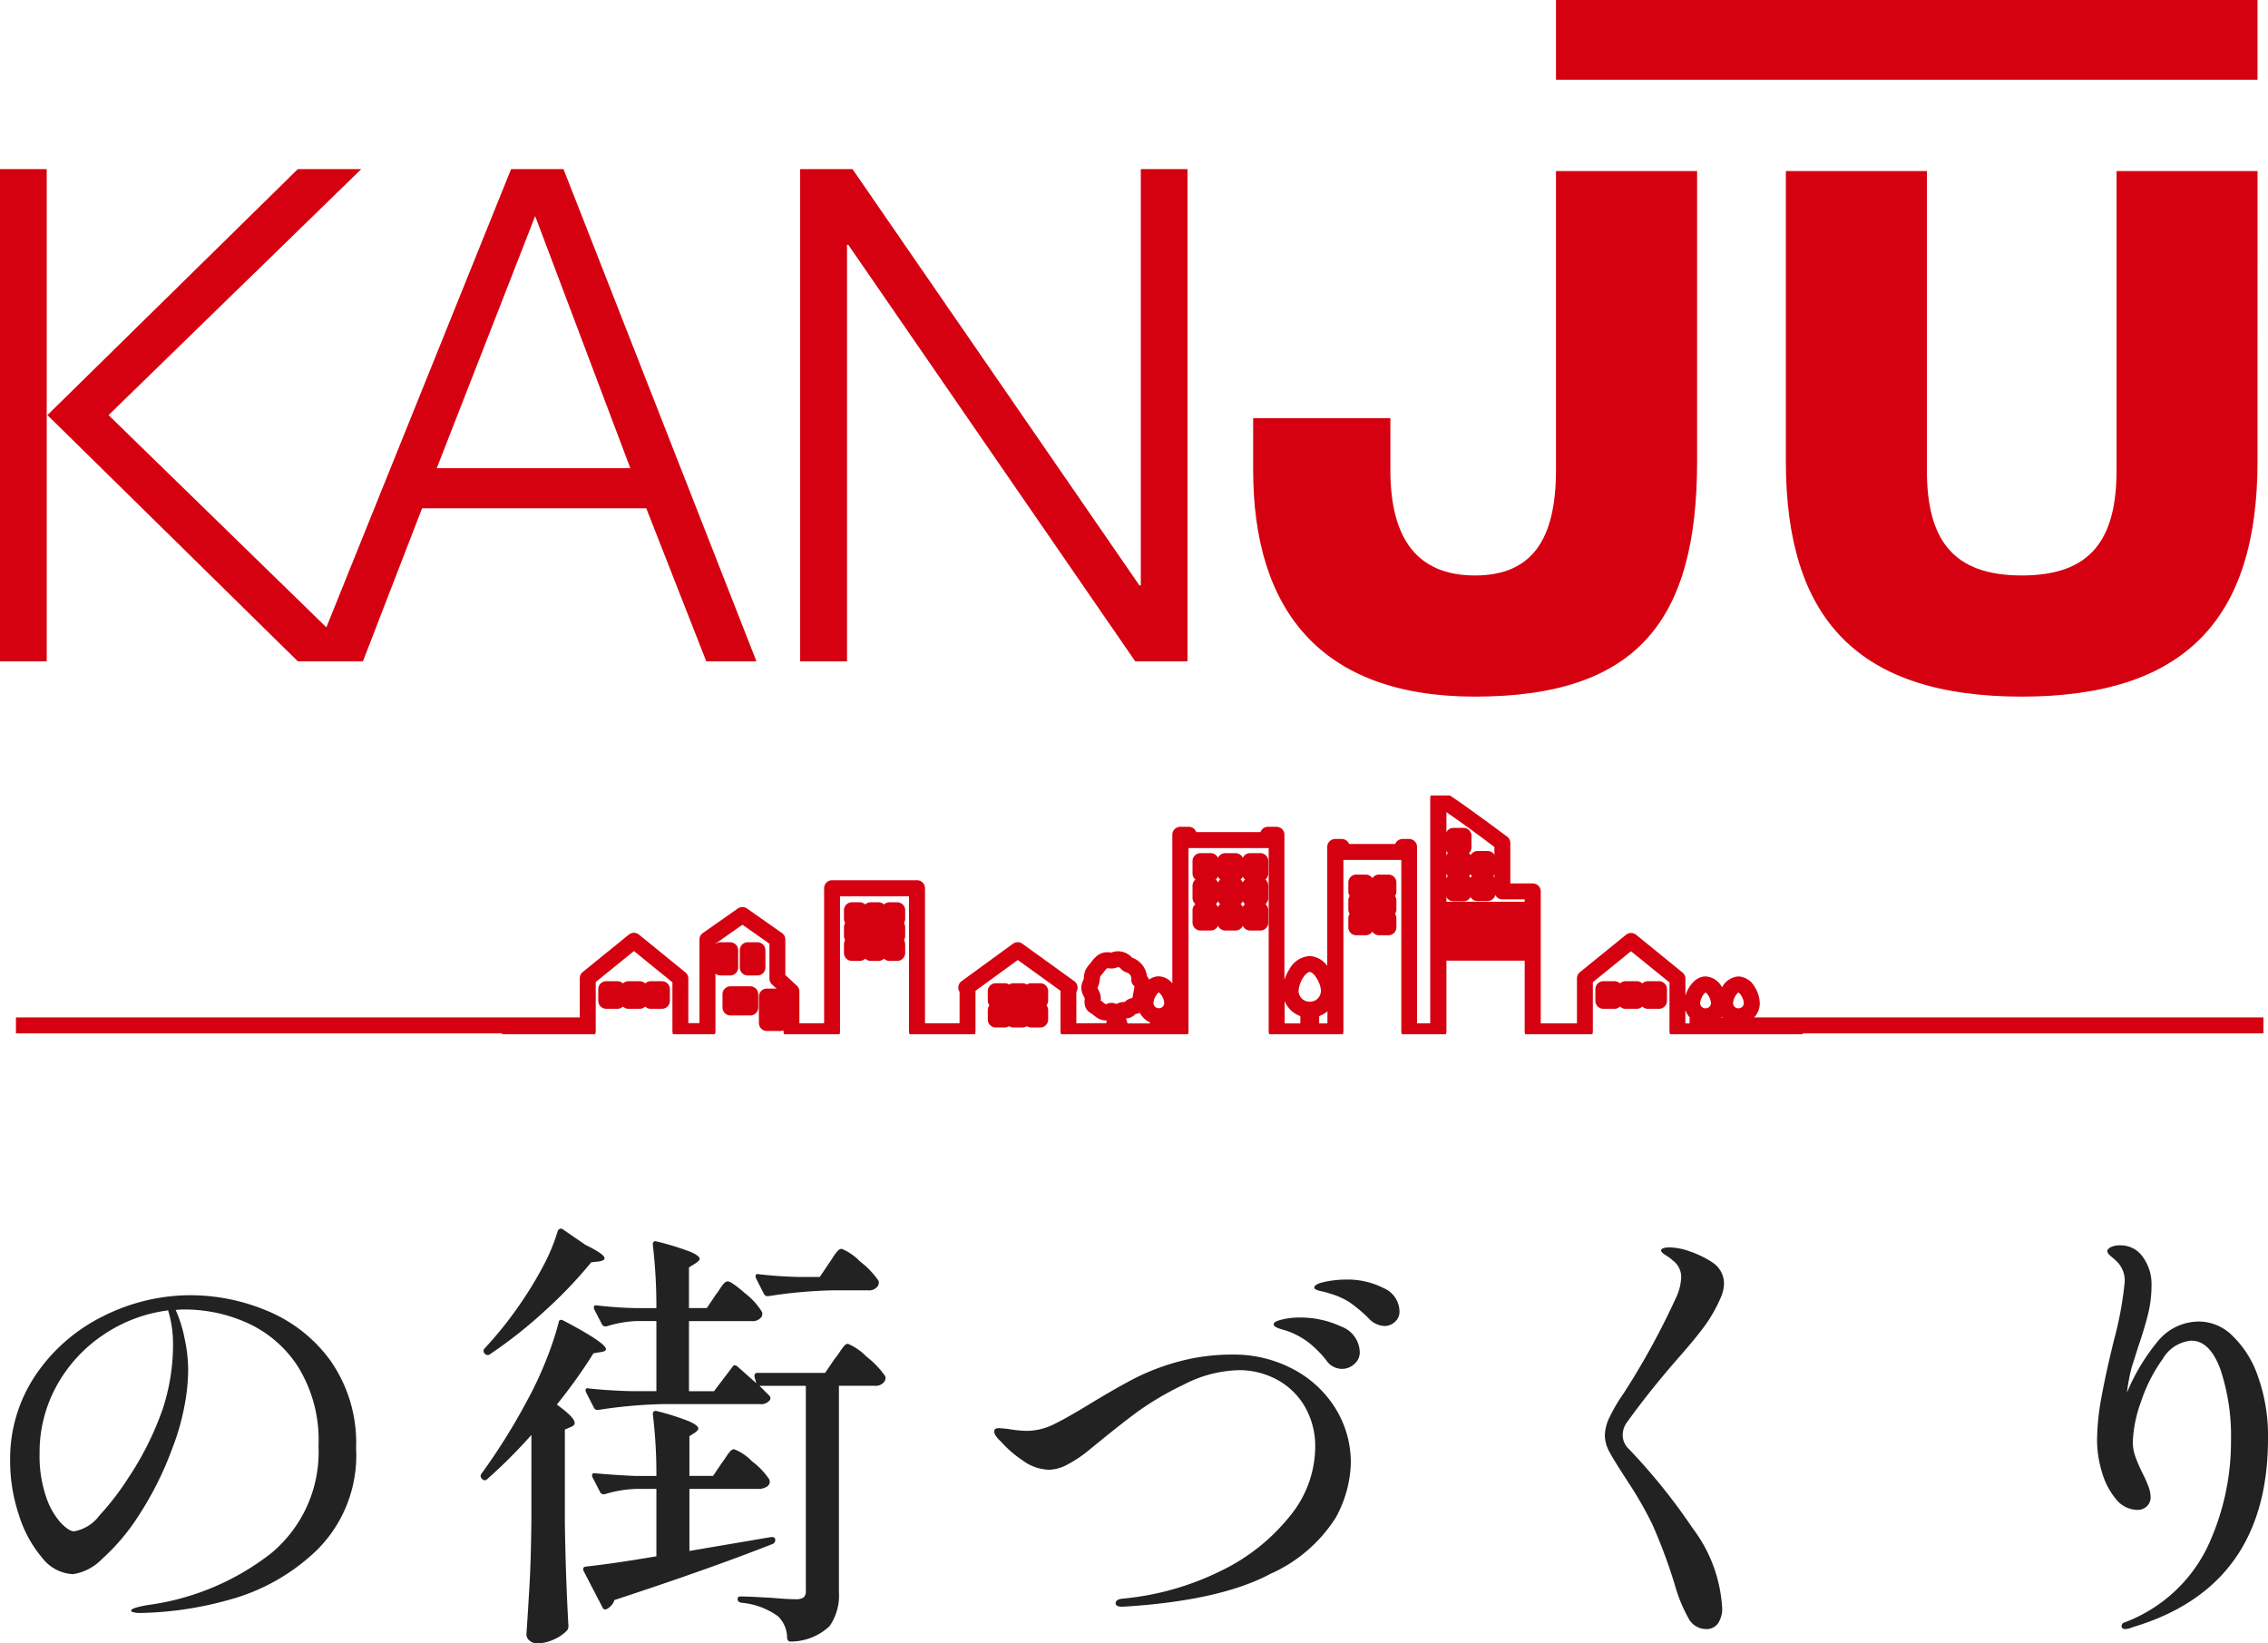
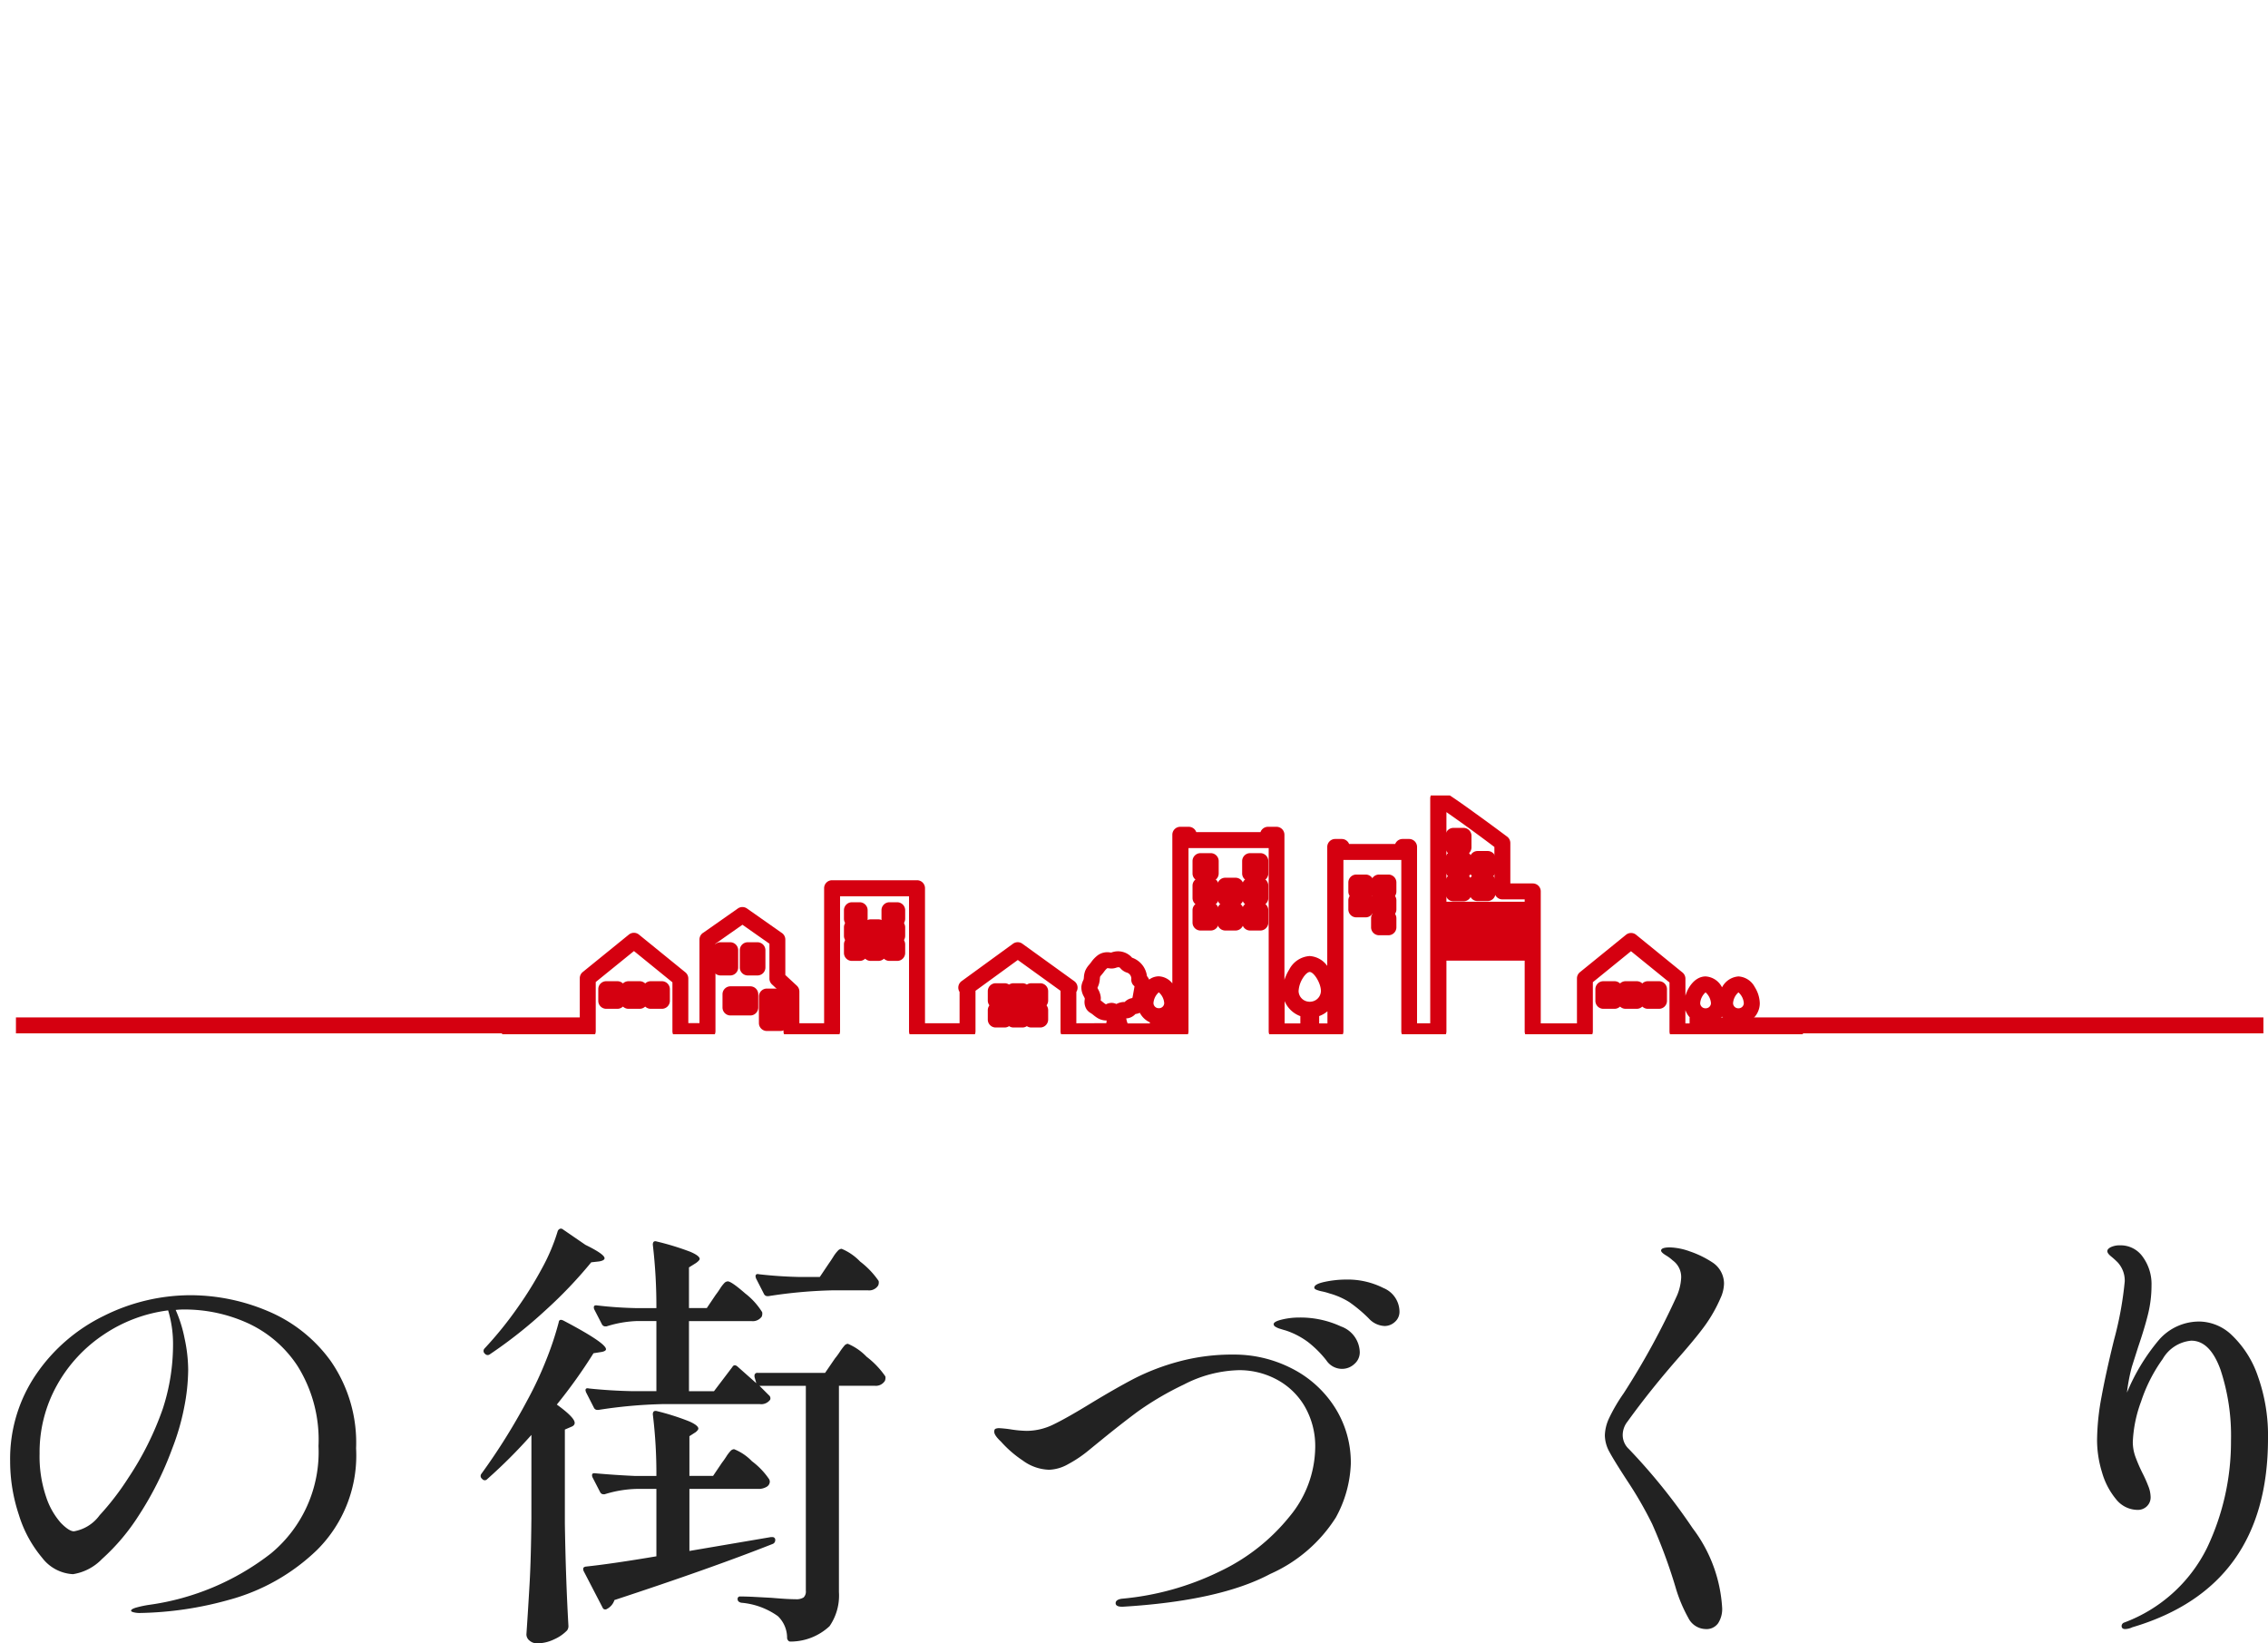
<svg xmlns="http://www.w3.org/2000/svg" width="142.288" height="103.095" viewBox="0 0 142.288 103.095">
  <defs>
    <clipPath id="a">
-       <path fill="#d50010" d="M0 0h141.63v43.702H0z" />
-     </clipPath>
+       </clipPath>
    <clipPath id="b">
      <path fill="none" stroke="#d50010" d="M0 0h81.608v14.98H0z" />
    </clipPath>
  </defs>
  <path d="M11.976 81.255a12.484 12.484 0 014.788.98 9.276 9.276 0 013.976 3.136 8.98 8.98 0 011.6 5.488 8.358 8.358 0 01-2.44 6.368 12.709 12.709 0 01-5.53 3.138 21.956 21.956 0 01-5.614.826 1.5 1.5 0 01-.364-.042q-.168-.042-.168-.1 0-.112.364-.21a6.742 6.742 0 01.728-.154A16.005 16.005 0 0017 97.453a8.244 8.244 0 002.982-6.734 8.718 8.718 0 00-1.316-5.026 7.427 7.427 0 00-3.22-2.73 9.577 9.577 0 00-3.78-.812 5.142 5.142 0 00-.644.028 8.486 8.486 0 01.56 1.792 9.566 9.566 0 01.224 1.96 12.55 12.55 0 01-.252 2.366 14.836 14.836 0 01-.754 2.59 20.714 20.714 0 01-2.086 4.172A13.138 13.138 0 016.4 97.803a3.211 3.211 0 01-1.82.952 2.6 2.6 0 01-1.942-1.036 7.667 7.667 0 01-1.456-2.692 10.643 10.643 0 01-.546-3.36 9.4 9.4 0 011.638-5.46 10.943 10.943 0 014.256-3.664 12.191 12.191 0 015.446-1.288zm-1.12 3.08a7.243 7.243 0 00-.308-2.128 9.312 9.312 0 00-4.032 1.512 9.143 9.143 0 00-2.94 3.178 8.632 8.632 0 00-1.092 4.3 7.883 7.883 0 00.406 2.7 4.643 4.643 0 00.924 1.638q.518.532.826.532a2.525 2.525 0 001.61-1.008 16.909 16.909 0 001.806-2.352 19.173 19.173 0 002.156-4.326 12.965 12.965 0 00.644-4.046zm24.136-7.108a.255.255 0 01.14-.14.185.185 0 01.168.028l1.428.98q1.2.588 1.2.84 0 .14-.336.2l-.5.056a27.91 27.91 0 01-2.87 3.01 28.706 28.706 0 01-3.486 2.758.22.22 0 01-.308-.028.223.223 0 01-.028-.336 23.3 23.3 0 002.1-2.6 23.4 23.4 0 001.5-2.422 12.125 12.125 0 00.992-2.346zm9.912 4q.112-.14.266-.378a2.217 2.217 0 01.266-.35.323.323 0 01.224-.112q.224 0 1.092.756a4.421 4.421 0 011.064 1.176.484.484 0 01-.028.28.689.689 0 01-.644.28h-3.92v4.4h1.568l1.148-1.512q.112-.2.308-.056l1.2 1.064-.112-.392v-.056a.173.173 0 01.2-.2h4.228l.616-.9a4.976 4.976 0 00.308-.42 3.617 3.617 0 01.28-.378.31.31 0 01.224-.126 3.5 3.5 0 011.176.812 5.4 5.4 0 011.176 1.232.484.484 0 01-.028.28.666.666 0 01-.644.308h-2.24v12.94a3.384 3.384 0 01-.588 2.142 3.588 3.588 0 01-2.408.966h-.056q-.14 0-.2-.2a1.883 1.883 0 00-.58-1.396 4.617 4.617 0 00-2.3-.84q-.224-.056-.224-.224a.148.148 0 01.168-.168q.392 0 .91.028l1.05.056q1.008.088 1.512.088a.835.835 0 00.5-.112.516.516 0 00.14-.42V86.939h-2.908l.588.588a.249.249 0 01.084.28.689.689 0 01-.644.28h-6.132a30.019 30.019 0 00-4 .364h-.084a.236.236 0 01-.2-.14l-.5-.98-.028-.112q0-.168.224-.112 1.344.14 2.744.168h1.48v-4.4h-1.2a7.125 7.125 0 00-1.932.336h-.088a.236.236 0 01-.2-.14l-.476-.924a.312.312 0 01-.028-.14q0-.14.2-.112 1.176.14 2.408.168h1.316a33.115 33.115 0 00-.224-3.976q0-.28.252-.2a16.841 16.841 0 012.1.644q.588.252.588.448 0 .084-.224.252l-.448.28v2.548h1.12zm7.112-1.988q.084-.112.252-.378a2.342 2.342 0 01.294-.392.353.353 0 01.238-.126 3.426 3.426 0 011.162.8 5.29 5.29 0 011.162 1.218.484.484 0 01-.028.28.666.666 0 01-.644.308h-2.24a30.019 30.019 0 00-4 .364h-.084a.236.236 0 01-.2-.14l-.5-.98-.028-.112q0-.2.224-.14 1.232.14 2.464.168h1.344zM33.34 90.019a32.369 32.369 0 01-2.772 2.772.2.2 0 01-.308 0l-.028-.028a.22.22 0 01-.028-.308 38.742 38.742 0 002.884-4.62 22.369 22.369 0 001.162-2.478 19.938 19.938 0 00.8-2.394q.028-.252.308-.112 2.66 1.4 2.66 1.792 0 .112-.252.168l-.532.084a32.493 32.493 0 01-2.3 3.22q1.12.812 1.12 1.148 0 .168-.224.252l-.392.168v5.908q.056 3.5.224 6.412a.454.454 0 01-.084.28 2.575 2.575 0 01-.812.56 2.467 2.467 0 01-1.064.252.707.707 0 01-.476-.168.5.5 0 01-.2-.392q.112-1.652.2-3.206t.112-4.074zm11.96 1.736q.112-.14.266-.378a2.217 2.217 0 01.266-.35.323.323 0 01.224-.112 3.2 3.2 0 011.12.756 4.661 4.661 0 011.092 1.148l.028.112a.39.39 0 01-.21.35.991.991 0 01-.518.126h-4.316v3.892l5.1-.868h.084a.172.172 0 01.2.14v.056a.253.253 0 01-.14.224q-3.896 1.54-9.948 3.528a.953.953 0 01-.476.56.162.162 0 01-.112.028q-.112 0-.168-.14l-1.176-2.268a.312.312 0 01-.028-.14q0-.112.168-.14 1.6-.168 4.424-.644v-4.228h-1.26a7.275 7.275 0 00-1.988.336h-.084a.236.236 0 01-.2-.14l-.476-.924a.312.312 0 01-.028-.14q0-.14.2-.112 1.26.112 2.52.168h1.316a30.368 30.368 0 00-.224-3.864q0-.28.28-.2a15.376 15.376 0 012.016.644q.56.252.56.448 0 .084-.168.224l-.392.252v2.492h1.484zm41.58-8.568a1.418 1.418 0 01-1.008-.476 9.106 9.106 0 00-1.218-1.022 4.707 4.707 0 00-1.246-.546 3.884 3.884 0 00-.462-.126 2.029 2.029 0 01-.35-.1q-.14-.056-.14-.14 0-.224.672-.364a6.443 6.443 0 011.316-.14 4.968 4.968 0 012.352.532 1.616 1.616 0 011.004 1.458.841.841 0 01-.294.672.952.952 0 01-.63.252zm-2.688 2.688a1.177 1.177 0 01-.98-.532 6.665 6.665 0 00-1.148-1.148 4.957 4.957 0 00-1.4-.728q-.112-.028-.336-.1a1.2 1.2 0 01-.322-.14.194.194 0 01-.1-.154q0-.168.532-.294a4.6 4.6 0 011.062-.124 6.045 6.045 0 012.632.56 1.76 1.76 0 011.176 1.624.957.957 0 01-.336.728 1.124 1.124 0 01-.784.308zm-13.78 14.924q-.42 0-.42-.224t.392-.28a17.515 17.515 0 006.16-1.722 12.451 12.451 0 004.368-3.446 6.889 6.889 0 001.6-4.27 4.975 4.975 0 00-.686-2.674 4.474 4.474 0 00-1.778-1.666 4.965 4.965 0 00-2.3-.56 7.868 7.868 0 00-3.472.9 19.109 19.109 0 00-2.912 1.708q-1.092.812-2.324 1.82-.14.112-.756.616a7.79 7.79 0 01-1.274.854 2.58 2.58 0 01-1.19.35 2.925 2.925 0 01-1.652-.578 7.069 7.069 0 01-1.372-1.19q-.42-.392-.42-.616 0-.14.07-.182a.573.573 0 01.266-.042 7.189 7.189 0 01.756.084 7.041 7.041 0 00.952.084 3.831 3.831 0 001.68-.406q.84-.406 2.3-1.3 1.568-.952 2.744-1.568a14.336 14.336 0 012.768-1.064 12.81 12.81 0 013.472-.448 7.9 7.9 0 013.654.868 6.88 6.88 0 012.7 2.436 6.433 6.433 0 011.008 3.556 7.535 7.535 0 01-.938 3.36 9.348 9.348 0 01-4.116 3.542q-3.176 1.694-9.28 2.058zm36.6 1.4a1.246 1.246 0 01-1.092-.7 9.266 9.266 0 01-.812-1.96 33.125 33.125 0 00-1.456-3.934 24.139 24.139 0 00-1.54-2.674q-.84-1.288-1.134-1.834a2.215 2.215 0 01-.294-1.05 2.713 2.713 0 01.266-1.078 10.676 10.676 0 01.91-1.554 47.523 47.523 0 003.36-6.16 3.289 3.289 0 00.252-1.092 1.279 1.279 0 00-.532-1.092 2.476 2.476 0 00-.434-.322q-.294-.182-.294-.294 0-.2.56-.2a4.019 4.019 0 011.246.252 6.142 6.142 0 011.386.672 1.591 1.591 0 01.756 1.344 2.3 2.3 0 01-.224.924 9.124 9.124 0 01-.9 1.61q-.5.714-1.624 2-1.848 2.1-3.3 4.116a1.372 1.372 0 00-.308.868 1.2 1.2 0 00.392.868 37.276 37.276 0 014 4.97 9.134 9.134 0 011.848 5 1.64 1.64 0 01-.252.952.887.887 0 01-.784.368zm31.02-19.292a3.006 3.006 0 012.016.882 6.4 6.4 0 011.61 2.562 11.052 11.052 0 01.63 3.892q0 9.324-8.512 11.844a1.125 1.125 0 01-.448.112q-.224 0-.224-.2a.236.236 0 01.14-.2 9.483 9.483 0 005.222-4.7 15.51 15.51 0 001.5-6.72 13.173 13.173 0 00-.658-4.452q-.658-1.82-1.834-1.82a2.3 2.3 0 00-1.792 1.148 9.86 9.86 0 00-1.358 2.674 8.22 8.22 0 00-.518 2.534 2.726 2.726 0 00.168.938 9.819 9.819 0 00.446 1.026q.2.392.35.784a1.945 1.945 0 01.154.7.77.77 0 01-.238.588.808.808 0 01-.574.224 1.736 1.736 0 01-1.358-.672 4.626 4.626 0 01-.882-1.694 6.917 6.917 0 01-.308-2 15.3 15.3 0 01.28-2.73q.28-1.526.784-3.57a21.86 21.86 0 00.672-3.668 1.687 1.687 0 00-.448-1.2 5.48 5.48 0 00-.42-.378q-.224-.182-.224-.322t.224-.252a1.32 1.32 0 01.588-.112 1.691 1.691 0 011.414.728 2.9 2.9 0 01.546 1.792 7.475 7.475 0 01-.21 1.764q-.21.868-.63 2.1l-.392 1.232a10.967 10.967 0 00-.308 1.624 12.625 12.625 0 012.016-3.318 3.347 3.347 0 012.576-1.14z" fill="#222" />
  <g clip-path="url(#a)">
    <path d="M33.575 13.554l5.971 15.819H27.4zM19.616 41.487h3.154l3.71-9.6h14.065l3.764 9.6h3.148L35.352 10.609h-3.287zM50.2 10.609h3.284l18 26.117h.087V10.609H74.5v30.878h-3.28l-18-26.129h-.08v26.129H50.2zm37.029 15.626H78.62v3.255c0 8.746 4.209 14.212 13.916 14.212 10.285 0 13.935-4.888 13.935-14.752V10.73h-8.853v18.76c0 4.369-1.515 6.612-5.083 6.612s-5.307-2.242-5.307-6.612zM141.63 0H97.618v5h44.012zm0 28.95c0 9.864-4.524 14.752-14.79 14.752-10.293 0-14.8-4.888-14.8-14.752V10.73h8.847v18.76c0 4.369 1.63 6.612 5.955 6.612s5.945-2.242 5.945-6.612V10.73h8.845zM2.931 41.487H0V10.609h2.931zm19.734-30.878h-3.98L2.975 26.042l15.71 15.445h3.979L6.81 26.042z" fill="#d50010" />
  </g>
-   <path d="M54.625 56.603h.486a.5.5 0 01.5.5v.536a.5.5 0 01-.5.5h-.486a.5.5 0 01-.5-.5v-.536a.5.5 0 01.5-.5z" fill="#d50010" />
  <path d="M54.625 57.675h.486a.5.5 0 01.5.5v.536a.5.5 0 01-.5.5h-.486a.5.5 0 01-.5-.5v-.536a.5.5 0 01.5-.5z" fill="#d50010" />
  <path d="M54.625 58.746h.486a.5.5 0 01.5.5v.536a.5.5 0 01-.5.5h-.486a.5.5 0 01-.5-.5v-.536a.5.5 0 01.5-.5zm1.177-2.143h.486a.5.5 0 01.5.5v.536a.5.5 0 01-.5.5h-.486a.5.5 0 01-.5-.5v-.536a.5.5 0 01.5-.5z" fill="#d50010" />
  <path d="M55.802 57.675h.486a.5.5 0 01.5.5v.536a.5.5 0 01-.5.5h-.486a.5.5 0 01-.5-.5v-.536a.5.5 0 01.5-.5z" fill="#d50010" />
  <path d="M55.802 58.746h.486a.5.5 0 01.5.5v.536a.5.5 0 01-.5.5h-.486a.5.5 0 01-.5-.5v-.536a.5.5 0 01.5-.5zm-2.355-2.143h.486a.5.5 0 01.5.5v.536a.5.5 0 01-.5.5h-.486a.5.5 0 01-.5-.5v-.536a.5.5 0 01.5-.5z" fill="#d50010" />
  <path d="M53.447 57.675h.486a.5.5 0 01.5.5v.536a.5.5 0 01-.5.5h-.486a.5.5 0 01-.5-.5v-.536a.5.5 0 01.5-.5z" fill="#d50010" />
  <path d="M53.447 58.746h.486a.5.5 0 01.5.5v.536a.5.5 0 01-.5.5h-.486a.5.5 0 01-.5-.5v-.536a.5.5 0 01.5-.5zm-15.413 2.81h.7a.5.5 0 01.5.5v.731a.5.5 0 01-.5.5h-.7a.5.5 0 01-.5-.5v-.731a.5.5 0 01.5-.5z" fill="#d50010" />
  <path d="M39.43 61.556h.7a.5.5 0 01.5.5v.731a.5.5 0 01-.5.5h-.7a.5.5 0 01-.5-.5v-.731a.5.5 0 01.5-.5z" fill="#d50010" />
  <path d="M40.826 61.556h.7a.5.5 0 01.5.5v.731a.5.5 0 01-.5.5h-.7a.5.5 0 01-.5-.5v-.731a.5.5 0 01.5-.5z" fill="#d50010" />
  <g clip-path="url(#b)" transform="translate(31.5 49.903)">
    <path d="M16.612 12.115h.852a.5.5 0 01.5.5v1.661a.5.5 0 01-.5.5h-.852a.5.5 0 01-.5-.5v-1.661a.5.5 0 01.5-.5z" fill="#d50010" />
  </g>
  <path d="M46.913 59.112h.607a.5.5 0 01.5.5v1.083a.5.5 0 01-.5.5h-.607a.5.5 0 01-.5-.5v-1.083a.5.5 0 01.5-.5zm-1.709 0h.607a.5.5 0 01.5.5v1.083a.5.5 0 01-.5.5h-.607a.5.5 0 01-.5-.5v-1.083a.5.5 0 01.5-.5zm.624 2.764h1.243a.5.5 0 01.5.5v.829a.5.5 0 01-.5.5h-1.243a.5.5 0 01-.5-.5v-.829a.5.5 0 01.5-.5zm40.69-7.011h.588a.5.5 0 01.5.5v.562a.5.5 0 01-.5.5h-.588a.5.5 0 01-.5-.5v-.562a.5.5 0 01.5-.5z" fill="#d50010" />
  <path d="M86.518 55.988h.588a.5.5 0 01.5.5v.562a.5.5 0 01-.5.5h-.588a.5.5 0 01-.5-.5v-.562a.5.5 0 01.5-.5z" fill="#d50010" />
  <path d="M86.518 57.111h.588a.5.5 0 01.5.5v.562a.5.5 0 01-.5.5h-.588a.5.5 0 01-.5-.5v-.562a.5.5 0 01.5-.5zm-1.427-2.246h.588a.5.5 0 01.5.5v.562a.5.5 0 01-.5.5h-.588a.5.5 0 01-.5-.5v-.562a.5.5 0 01.5-.5z" fill="#d50010" />
  <path d="M85.091 55.988h.588a.5.5 0 01.5.5v.562a.5.5 0 01-.5.5h-.588a.5.5 0 01-.5-.5v-.562a.5.5 0 01.5-.5z" fill="#d50010" />
-   <path d="M85.091 57.111h.588a.5.5 0 01.5.5v.562a.5.5 0 01-.5.5h-.588a.5.5 0 01-.5-.5v-.562a.5.5 0 01.5-.5zm-8.219-3.589h.642a.5.5 0 01.5.5v.771a.5.5 0 01-.5.5h-.642a.5.5 0 01-.5-.5v-.771a.5.5 0 01.5-.5z" fill="#d50010" />
  <path d="M76.872 55.064h.642a.5.5 0 01.5.5v.771a.5.5 0 01-.5.5h-.642a.5.5 0 01-.5-.5v-.771a.5.5 0 01.5-.5z" fill="#d50010" />
  <path d="M76.872 56.605h.642a.5.5 0 01.5.5v.771a.5.5 0 01-.5.5h-.642a.5.5 0 01-.5-.5v-.771a.5.5 0 01.5-.5zm1.557-3.083h.642a.5.5 0 01.5.5v.771a.5.5 0 01-.5.5h-.642a.5.5 0 01-.5-.5v-.771a.5.5 0 01.5-.5z" fill="#d50010" />
  <path d="M78.429 55.064h.642a.5.5 0 01.5.5v.771a.5.5 0 01-.5.5h-.642a.5.5 0 01-.5-.5v-.771a.5.5 0 01.5-.5z" fill="#d50010" />
  <path d="M78.429 56.605h.642a.5.5 0 01.5.5v.771a.5.5 0 01-.5.5h-.642a.5.5 0 01-.5-.5v-.771a.5.5 0 01.5-.5zm-3.113-3.083h.642a.5.5 0 01.5.5v.771a.5.5 0 01-.5.5h-.642a.5.5 0 01-.5-.5v-.771a.5.5 0 01.5-.5z" fill="#d50010" />
  <path d="M75.316 55.064h.642a.5.5 0 01.5.5v.771a.5.5 0 01-.5.5h-.642a.5.5 0 01-.5-.5v-.771a.5.5 0 01.5-.5z" fill="#d50010" />
  <path d="M75.316 56.605h.642a.5.5 0 01.5.5v.771a.5.5 0 01-.5.5h-.642a.5.5 0 01-.5-.5v-.771a.5.5 0 01.5-.5zm15.42-.034h4.945a.5.5 0 01.5.5v.539a.5.5 0 01-.5.5h-4.945a.5.5 0 01-.5-.5v-.539a.5.5 0 01.5-.5z" fill="#d50010" />
  <path d="M90.736 57.649h4.945a.5.5 0 01.5.5v.539a.5.5 0 01-.5.5h-4.945a.5.5 0 01-.5-.5v-.539a.5.5 0 01.5-.5z" fill="#d50010" />
  <path d="M90.736 58.728h4.945a.5.5 0 01.5.5v.539a.5.5 0 01-.5.5h-4.945a.5.5 0 01-.5-.5v-.539a.5.5 0 01.5-.5zm.45-6.791h.631a.5.5 0 01.5.5v.721a.5.5 0 01-.5.5h-.631a.5.5 0 01-.5-.5v-.721a.5.5 0 01.5-.5z" fill="#d50010" />
  <path d="M91.186 53.38h.631a.5.5 0 01.5.5v.721a.5.5 0 01-.5.5h-.631a.5.5 0 01-.5-.5v-.721a.5.5 0 01.5-.5z" fill="#d50010" />
  <path d="M91.186 54.822h.631a.5.5 0 01.5.5v.721a.5.5 0 01-.5.5h-.631a.5.5 0 01-.5-.5v-.721a.5.5 0 01.5-.5zm1.517-1.434h.631a.5.5 0 01.5.5v.721a.5.5 0 01-.5.5h-.631a.5.5 0 01-.5-.5v-.721a.5.5 0 01.5-.5z" fill="#d50010" />
  <path d="M92.694 54.807h.631a.5.5 0 01.5.5v.721a.5.5 0 01-.5.5h-.631a.5.5 0 01-.5-.5v-.721a.5.5 0 01.5-.5zm7.896 6.749h.7a.5.5 0 01.5.5v.731a.5.5 0 01-.5.5h-.7a.5.5 0 01-.5-.5v-.731a.5.5 0 01.5-.5z" fill="#d50010" />
  <path d="M101.986 61.556h.7a.5.5 0 01.5.5v.731a.5.5 0 01-.5.5h-.7a.5.5 0 01-.5-.5v-.731a.5.5 0 01.5-.5z" fill="#d50010" />
  <path d="M103.382 61.556h.7a.5.5 0 01.5.5v.731a.5.5 0 01-.5.5h-.7a.5.5 0 01-.5-.5v-.731a.5.5 0 01.5-.5z" fill="#d50010" />
  <g clip-path="url(#b)" fill="#d50010" transform="translate(31.5 49.903)">
    <path d="M81.429 15.3h-3.8a.5.5 0 00-.126 0h-1.938a.5.5 0 00-.126 0h-1.7a.5.5 0 01-.5-.5v-3.068l-2.415-1.961-2.393 1.944v3.083a.5.5 0 01-.5.5h-3.277a.5.5 0 01-.5-.5V6.519h-1.4a.5.5 0 01-.5-.5V3.232a93.697 93.697 0 00-3.009-2.187v13.751a.5.5 0 01-.5.5h-1.831a.5.5 0 01-.5-.5V4.045h-3.632v10.751a.5.5 0 01-.5.5h-1.521a.5.5 0 01-.09-.008.448.448 0 01-.091.008h-1.986a.5.5 0 01-.5-.5V3.303h-5.031v11.493a.5.5 0 01-.5.5h-1.295a.505.505 0 01-.063 0 .519.519 0 01-.063 0H38.9a.5.5 0 01-.351-.144l-.036.029a.5.5 0 01-.3.1l-2.679.01a.5.5 0 01-.5-.5v-2.537l-2.68-1.932-2.654 1.932v2.541a.5.5 0 01-.5.5h-3.17a.5.5 0 01-.5-.5V6.324h-4.327v8.471a.5.5 0 01-.5.5h-2.549a.5.5 0 01-.5-.5v-2.27l-.722-.67a.5.5 0 01-.16-.367V9.3l-1.693-1.189L13.386 9.3v5.489a.5.5 0 01-.5.5h-1.7a.5.5 0 01-.5-.5v-3.067L8.273 9.761l-2.398 1.943v3.082a.5.5 0 01-.5.5H.18a.5.5 0 010-1h4.694v-2.82a.5.5 0 01.185-.388l2.895-2.35a.5.5 0 01.631 0l2.913 2.368a.5.5 0 01.185.388v2.8h.7V9.036a.5.5 0 01.256-.436l2.15-1.509a.5.5 0 01.575 0l2.167 1.522a.5.5 0 01.238.424v2.227l.722.67a.5.5 0 01.16.367v1.988h1.552V5.818a.5.5 0 01.5-.5h5.329a.5.5 0 01.5.5v8.471h2.169v-1.963a.5.5 0 01.126-.676l3.227-2.349a.5.5 0 01.587 0l3.256 2.35a.5.5 0 01.13.673v1.968l1.882-.007c0-.02.006-.042.008-.068l.01-.1a1.077 1.077 0 01-.6-.173 2.355 2.355 0 01-.238-.175 1.633 1.633 0 00-.135-.1l-.018-.011a.846.846 0 01-.254-.222.863.863 0 01-.13-.629c0-.022.005-.052.006-.067a1.045 1.045 0 00-.056-.121 1.134 1.134 0 01-.159-.635 1.17 1.17 0 01.109-.373.944.944 0 00.032-.078.862.862 0 00.016-.125 1.361 1.361 0 01.085-.411 1.389 1.389 0 01.254-.388l.038-.046c.03-.036.058-.073.086-.111a1.91 1.91 0 01.428-.441 1.032 1.032 0 01.754-.162l.063.008.039-.012a1.172 1.172 0 011.226.277l.05.056.02.007.063.024a1.406 1.406 0 01.851 1.123.852.852 0 01.136.22 1.018 1.018 0 01.6-.206 1.139 1.139 0 01.856.443V2.466a.5.5 0 01.5-.5h.53a.5.5 0 01.471.334h4.03a.5.5 0 01.472-.334h.53a.5.5 0 01.5.5v9.1a2.945 2.945 0 01.305-.653 1.558 1.558 0 011.271-.839 1.462 1.462 0 011.11.619V3.23a.5.5 0 01.5-.5h.407a.5.5 0 01.464.313h2.892a.5.5 0 01.464-.313h.407a.5.5 0 01.5.5v11.064h.826V.194a.509.509 0 01.284-.459c.31-.154.576.011 1.2.433.344.232.809.561 1.382.977.988.709 1.949 1.432 1.96 1.439a.5.5 0 01.2.4v2.535h1.409a.5.5 0 01.5.5v8.278h2.271v-2.82a.5.5 0 01.185-.388l2.894-2.35a.5.5 0 01.631 0l2.91 2.367a.5.5 0 01.185.388v1.074c.171-.592.635-1.215 1.266-1.215a1.231 1.231 0 011.015.656l.017.027a1.263 1.263 0 011.03-.683 1.236 1.236 0 011.015.656 2.029 2.029 0 01.323 1.029 1.322 1.322 0 01-.775 1.194v.066h3.3a.5.5 0 010 1zm-5.364-1h.936v-.066a1.347 1.347 0 01-.468-.358 1.347 1.347 0 01-.468.358zm-1.829 0h.7v-.066a1.338 1.338 0 01-.7-.769zm-22.975 0h.519v-.759a1.709 1.709 0 01-.519.3zm-2.167 0h.986v-.456a1.7 1.7 0 01-.986-.944zm-9.854 0h1.4v-.066a1.343 1.343 0 01-.631-.6.835.835 0 01-.108.042.965.965 0 01-.165.035l-.01.009a.849.849 0 01-.459.255.725.725 0 01-.11.009 1.569 1.569 0 00.083.308zm38.325-1.946a.993.993 0 00-.338.682.327.327 0 00.311.316h.053a.327.327 0 00.311-.316.993.993 0 00-.337-.682zm-2.062 0a.992.992 0 00-.338.682.327.327 0 00.311.316h.054a.327.327 0 00.311-.316.993.993 0 00-.339-.682zm-34.3-.006a.993.993 0 00-.338.682.327.327 0 00.311.316h.053a.327.327 0 00.311-.316.992.992 0 00-.335-.676zm-3.65.512c.062.043.116.087.166.128a1.561 1.561 0 00.138.1l.028.015a.765.765 0 01.362-.091.707.707 0 01.29.071l.022-.01a1.093 1.093 0 01.465-.117h.035a.926.926 0 01.3-.2.844.844 0 01.18-.048 1.1 1.1 0 00.032-.138l.085-.476c.007-.037.015-.086.02-.125a.5.5 0 01-.2-.445.405.405 0 00-.23-.394l-.036-.013a.9.9 0 01-.439-.3l-.017-.013c-.048-.051-.18-.014-.205-.006a.879.879 0 01-.466.046l-.052-.007a.449.449 0 00-.067 0 1.169 1.169 0 00-.2.223c-.036.047-.072.094-.109.139l-.048.057a.879.879 0 00-.089.115.859.859 0 00-.016.124 1.581 1.581 0 01-.053.32 1.615 1.615 0 01-.075.2l-.023.055c.011.027.033.069.048.1a1.271 1.271 0 01.163.507 1.217 1.217 0 01-.008.185zm13.117-1.787c-.094 0-.263.115-.426.373a1.713 1.713 0 00-.274.824.685.685 0 00.646.668.5.5 0 01.054.007l.054-.007a.685.685 0 00.646-.668c.001-.502-.445-1.195-.699-1.195z" />
    <path d="M30.971 11.78h.557a.5.5 0 01.5.5v.584a.5.5 0 01-.5.5h-.557a.5.5 0 01-.5-.5v-.584a.5.5 0 01.5-.5z" />
    <path d="M32.086 11.78h.557a.5.5 0 01.5.5v.584a.5.5 0 01-.5.5h-.557a.5.5 0 01-.5-.5v-.584a.5.5 0 01.5-.5z" />
    <path d="M33.201 11.78h.558a.5.5 0 01.5.5v.584a.5.5 0 01-.5.5h-.558a.5.5 0 01-.5-.5v-.584a.5.5 0 01.5-.5zm-2.23 1.193h.557a.5.5 0 01.5.5v.584a.5.5 0 01-.5.5h-.557a.5.5 0 01-.5-.5v-.584a.5.5 0 01.5-.5z" />
    <path d="M32.086 12.973h.557a.5.5 0 01.5.5v.584a.5.5 0 01-.5.5h-.557a.5.5 0 01-.5-.5v-.584a.5.5 0 01.5-.5z" />
    <path d="M33.201 12.973h.558a.5.5 0 01.5.5v.584a.5.5 0 01-.5.5h-.558a.5.5 0 01-.5-.5v-.584a.5.5 0 01.5-.5z" />
  </g>
  <path d="M37 64.827H1v-1h36zm105 0h-36v-1h36z" fill="#d50010" />
</svg>